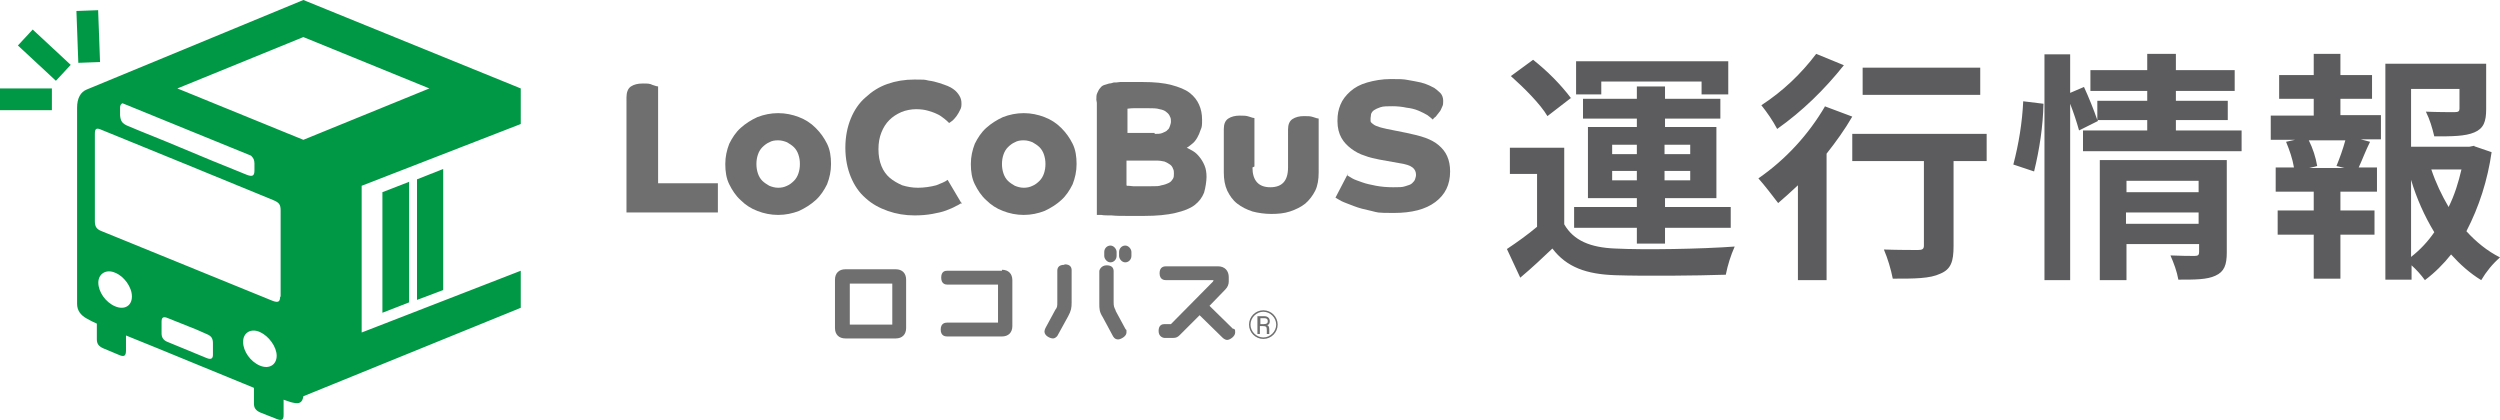
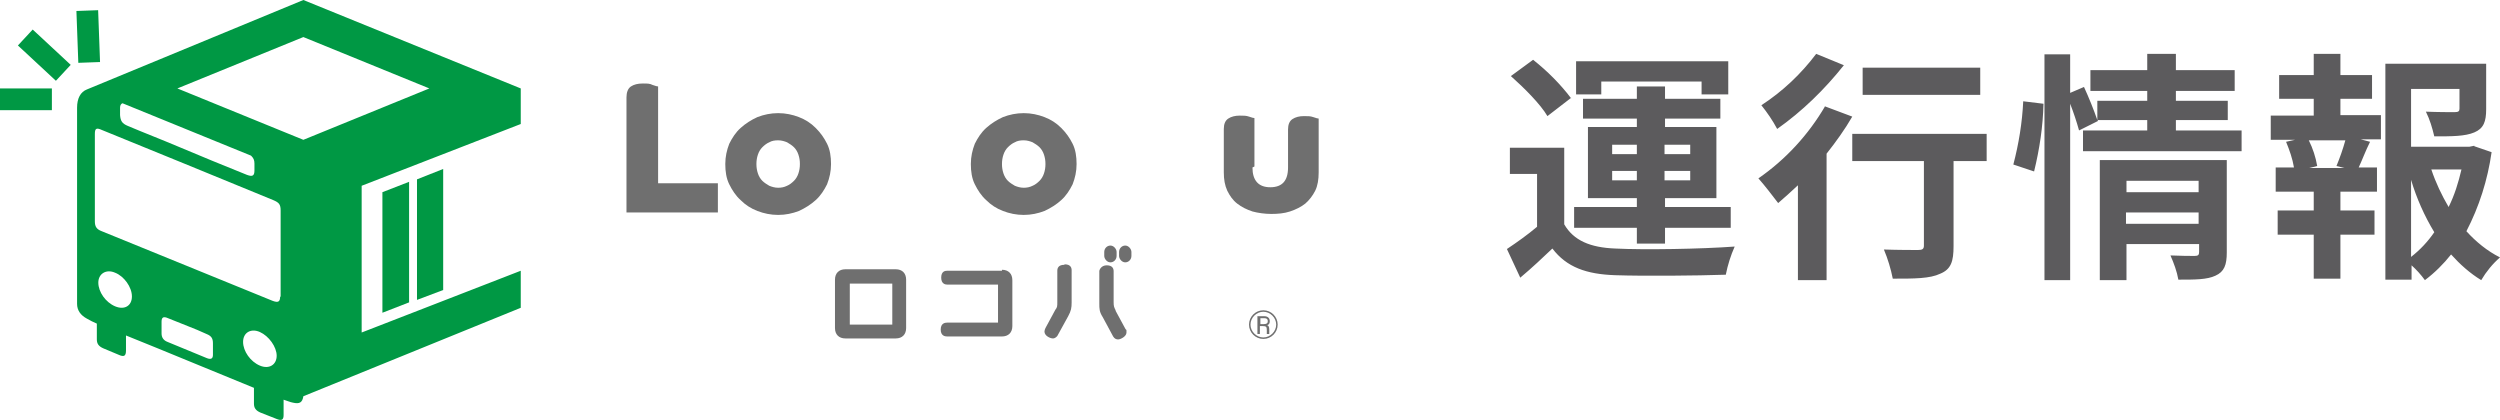
<svg xmlns="http://www.w3.org/2000/svg" id="_レイヤー_1" data-name="レイヤー_1" version="1.1" viewBox="0 0 506 85">
  <defs>
    <style>
      .st0 {
        fill: #6f6f6f;
      }

      .st1 {
        fill: #009844;
      }

      .st2 {
        fill: #5c5b5d;
      }
    </style>
  </defs>
  <path id="_パス_12461" data-name="パス_12461" class="st2" d="M324.1,16.5h20.3v2.6h5.4v-6.7h-30.8v6.7h5.1v-2.6ZM326.3,36.5v-1.9h5v1.9h-5ZM326.3,29.3h5v1.9h-5v-1.9ZM342.1,29.3v1.9h-5.2v-1.9h5.2ZM342.1,36.5h-5.2v-1.9h5.2v1.9ZM331.3,49.3h5.7v-3.2h13.3v-4.2h-13.3v-1.8h10.4v-14.4h-10.4v-1.7h11.2v-4h-11.2v-2.5h-5.7v2.5h-10.9v4h10.9v1.7h-9.9v14.4h9.9v1.8h-12.7v4.2h12.7v3.2ZM318,19.9c-2.2-2.9-4.8-5.5-7.7-7.8l-4.5,3.3c2.7,2.4,6,5.7,7.4,8.1l4.8-3.7ZM316.6,29.9h-11v5.3h5.5v10.7c-1.9,1.6-4,3.1-6.1,4.5l2.7,5.8c2.5-2.1,4.5-4,6.5-5.9,2.9,3.8,6.9,5.2,12.7,5.4,6,.2,16.4.1,22.4-.1.4-2,1-3.9,1.8-5.7-6.8.5-18.3.7-24.2.4-5-.2-8.4-1.6-10.3-4.9v-15.6ZM400.8,13.7h-23.8v5.5h23.8v-5.5ZM367.6,10.9c-3.1,4.1-6.8,7.6-11.1,10.4,1.2,1.5,2.3,3.1,3.2,4.8,5.1-3.6,9.6-8,13.5-12.9l-5.6-2.3ZM369.4,21.5c-3.4,5.8-8,10.8-13.5,14.6,1.4,1.6,2.7,3.3,4,5,1.3-1.1,2.6-2.3,4-3.6v19.2h5.8v-25.6c1.9-2.4,3.7-4.9,5.2-7.5l-5.6-2.1ZM402,27.1h-27.1v5.5h14.5v17.1c0,.7-.3.9-1.2.9-.9,0-4.1,0-6.9-.1.8,1.9,1.4,3.9,1.8,5.9,4.4,0,7.5,0,9.6-1,2.2-.9,2.7-2.5,2.7-5.6v-17.2h6.7v-5.5ZM411.7,34.7c1.1-4.5,1.8-9.1,1.9-13.7l-4.1-.5c-.2,4.3-.9,8.6-2,12.8l4.2,1.4ZM430.3,45.3v-2.3h14.7v2.3h-14.7ZM445,36.6v2.3h-14.6v-2.3h14.6ZM450.5,32.4h-25.5v24.3h5.4v-7.3h14.7v1.6c0,.6-.2.8-.9.8s-2.9,0-4.9-.1c.7,1.6,1.3,3.2,1.6,4.9,3.4,0,5.8,0,7.5-.8,1.8-.8,2.3-2.2,2.3-4.7v-18.7ZM440.4,26.4v-2.1h10.5v-3.9h-10.5v-2h11.9v-4.2h-11.9v-3.3h-5.8v3.3h-11.5v4.2h11.5v2h-10.1v3.9c-.8-2.3-1.7-4.5-2.7-6.7l-2.8,1.2v-7.8h-5.2v45.7h5.2V21c.7,1.8,1.3,3.6,1.8,5.4l3.8-1.9v-.2c0,0,10,0,10,0v2.1h-13v4.2h32.1v-4.2h-13.3ZM474.5,34h-7.1l1.6-.4c-.3-1.8-.9-3.6-1.7-5.2h7.4c-.5,1.8-1.1,3.5-1.8,5.2l1.6.4ZM473.7,20h6.4v-4.8h-6.4v-4.3h-5.4v4.3h-7v4.8h7v3.4h-8.7v4.9h4.9l-1.8.4c.7,1.7,1.3,3.4,1.6,5.2h-3.7v4.9h7.7v3.8h-7.3v4.9h7.3v8.9h5.4v-8.9h6.9v-4.9h-6.9v-3.8h7.4v-4.9h-3.7c.7-1.5,1.4-3.4,2.3-5.2l-1.9-.5h4.1v-4.9h-8.2v-3.4ZM488,36.4c1.1,3.7,2.7,7.3,4.7,10.6-1.3,1.9-2.9,3.6-4.7,5v-15.6ZM498.2,34.3c-.6,2.6-1.4,5.2-2.6,7.6-1.4-2.4-2.6-4.9-3.5-7.6h6.1ZM500.8,29.5l-1,.2h-11.8v-11.7h9.8v4c0,.5-.2.7-1,.7-.7,0-3.4,0-5.8-.1.8,1.6,1.3,3.3,1.7,5,3.6,0,6.2,0,8.1-.8,1.9-.8,2.4-2.2,2.4-4.7v-9.2h-20.4v43.7h5.3v-2.9c1,.9,1.9,1.9,2.7,3,2-1.5,3.8-3.3,5.3-5.2,1.8,2,3.8,3.8,6.1,5.2,1-1.7,2.3-3.3,3.8-4.6-2.6-1.3-4.9-3.2-6.8-5.3,2.6-5,4.3-10.4,5.1-16l-3.5-1.2Z" />
  <g>
    <g>
      <path class="st1" d="M105.4,17.9L61.4,0,17.6,18.1c-1.3.5-2,1.8-2,3.7,0,12.9,0,25.7,0,38.6,0,.4,0,.8,0,1.1,0,1.3.7,2.3,2,3,.7.4,1.3.7,2,1,0,1.1,0,2.1,0,3.2,0,.9.4,1.4,1.3,1.8,1,.4,2.1.9,3.1,1.3,1.1.5,1.5.3,1.5-.9,0-1,0-2,0-3,8.7,3.5,17.3,7.1,25.9,10.6,0,1.1,0,2.2,0,3.2,0,.9.4,1.4,1.3,1.8,1.1.4,2.2.9,3.3,1.3,1,.4,1.4.2,1.4-.8,0-1,0-2.1,0-3.1.7.2,1.3.5,1.9.6,1.3.3,1.9,0,2.1-1.3l44-17.9v-7.5l-32.2,12.5v-29.7l32.2-12.5v-7.3ZM61.4,7.5l25.5,10.4-25.5,10.4-25.5-10.4,25.5-10.4ZM50.9,31.6c.4.4.6.8.6,1.5,0,.5,0,.9,0,1.4,0,1.1-.4,1.3-1.5.9-4.7-1.9-9.4-3.8-14.1-5.8-3.3-1.4-6.7-2.7-10-4.1-1.2-.5-1.5-1-1.6-2.2,0-.5,0-1,0-1.5,0-.5.2-.8.5-.9l26,10.6ZM23.3,62c-1.9-.8-3.4-2.9-3.4-4.8,0-1.8,1.6-2.8,3.4-2,1.8.7,3.4,2.9,3.4,4.8,0,1.9-1.5,2.8-3.4,2ZM43.1,71.8c0,.8-.4,1-1.2.7-2.7-1.1-5.3-2.2-8-3.3-.8-.3-1.2-.9-1.2-1.7,0-.8,0-1.6,0-2.4,0-.9.4-1.1,1.3-.7,1.3.5,2.7,1.1,4,1.6,1.3.5,2.5,1,3.8,1.6,1,.4,1.3.9,1.3,1.9,0,.8,0,1.6,0,2.3ZM52.6,74c-1.9-.8-3.4-2.9-3.4-4.8,0-1.9,1.6-2.8,3.4-2,1.8.8,3.4,3,3.4,4.8,0,1.8-1.5,2.8-3.4,2ZM56.7,60c0,1.1-.4,1.3-1.5.9-11.5-4.7-23.1-9.4-34.6-14.1-1.1-.4-1.4-1-1.4-2,0-5.9,0-11.8,0-17.7,0-1.1.3-1.3,1.4-.8,5.8,2.4,11.6,4.7,17.4,7.1,5.8,2.4,11.5,4.7,17.3,7.1,1.2.5,1.5.9,1.5,2.1,0,5.8,0,11.7,0,17.5Z" />
      <polygon class="st1" points="77.4 52.8 77.4 63.3 82.8 61.2 82.8 36.8 77.4 38.9 77.4 41.5 77.4 52.8" />
      <polygon class="st1" points="89.7 58.7 89.7 34.2 84.4 36.3 84.4 60.7 89.7 58.7" />
      <rect class="st1" x="6.8" y="6" width="4.4" height="10.5" transform="translate(-5.4 10.1) rotate(-47.1)" />
      <rect class="st1" x="15.7" y="2.1" width="4.4" height="10.5" transform="translate(-.3 .7) rotate(-2.1)" />
      <rect class="st1" y="17.9" width="10.5" height="4.4" />
    </g>
    <g>
      <g>
        <path class="st0" d="M126.8,43v-23.3c0-1,.3-1.8.9-2.2.6-.4,1.4-.6,2.4-.6s1.4,0,2,.3c.6.2.9.3,1.1.3v19.6h12.1v5.9h-18.4Z" />
        <path class="st0" d="M146.8,33.2c0-1.5.3-2.8.8-4.1.6-1.2,1.3-2.3,2.3-3.2,1-.9,2.1-1.6,3.4-2.2,1.3-.5,2.7-.8,4.2-.8s2.9.3,4.2.8c1.3.5,2.4,1.2,3.4,2.2s1.7,2,2.3,3.2c.6,1.2.8,2.6.8,4.1s-.3,2.8-.8,4.1c-.6,1.2-1.3,2.3-2.3,3.2s-2.1,1.6-3.4,2.2c-1.3.5-2.7.8-4.2.8s-2.9-.3-4.2-.8c-1.3-.5-2.4-1.2-3.4-2.2-1-.9-1.7-2-2.3-3.2-.6-1.2-.8-2.6-.8-4.1ZM157.5,38c.6,0,1.2-.1,1.8-.4.5-.2,1-.6,1.4-1,.4-.4.7-.9.9-1.5.2-.6.3-1.2.3-1.9s-.1-1.3-.3-1.9c-.2-.6-.5-1.1-.9-1.5s-.9-.7-1.4-1c-.5-.2-1.1-.4-1.8-.4s-1.3.1-1.8.4c-.5.2-1,.6-1.4,1-.4.4-.7.9-.9,1.5-.2.6-.3,1.2-.3,1.9s.1,1.3.3,1.9c.2.6.5,1.1.9,1.5.4.4.9.7,1.4,1,.5.2,1.1.4,1.8.4Z" />
-         <path class="st0" d="M194.7,41c-.3.2-.7.5-1.2.7-.5.3-1.2.6-2,.9-.8.3-1.7.5-2.8.7-1.1.2-2.3.3-3.6.3-1.9,0-3.7-.3-5.4-.9-1.7-.6-3.2-1.4-4.5-2.6-1.3-1.1-2.3-2.6-3-4.3-.7-1.7-1.1-3.7-1.1-5.9s.4-4.2,1.1-5.9c.7-1.7,1.7-3.2,3-4.3,1.3-1.2,2.7-2.1,4.4-2.7,1.7-.6,3.5-.9,5.5-.9s2,0,2.8.2c.8.1,1.6.3,2.2.5.6.2,1.2.4,1.7.6s.8.4,1.1.6c.6.4,1,.9,1.3,1.4.3.5.4,1,.4,1.5s0,.9-.3,1.4c-.2.4-.4.8-.7,1.2s-.5.6-.8.9c-.3.2-.5.4-.7.5-.3-.3-.6-.6-1-.9-.4-.3-.9-.7-1.4-.9-.6-.3-1.2-.5-1.9-.7-.7-.2-1.5-.3-2.4-.3s-2.1.2-3,.6c-.9.4-1.7.9-2.4,1.6-.7.7-1.2,1.5-1.6,2.5-.4,1-.6,2.1-.6,3.4s.2,2.4.6,3.4,1,1.8,1.7,2.4,1.6,1.1,2.5,1.5c1,.3,2,.5,3.2.5s2.6-.2,3.7-.5c1-.4,1.8-.7,2.3-1.1l2.9,4.9h0Z" />
        <path class="st0" d="M196.5,33.2c0-1.5.3-2.8.8-4.1.6-1.2,1.3-2.3,2.3-3.2,1-.9,2.1-1.6,3.4-2.2,1.3-.5,2.7-.8,4.2-.8s2.9.3,4.2.8c1.3.5,2.4,1.2,3.4,2.2s1.7,2,2.3,3.2c.6,1.2.8,2.6.8,4.1s-.3,2.8-.8,4.1c-.6,1.2-1.3,2.3-2.3,3.2s-2.1,1.6-3.4,2.2c-1.3.5-2.7.8-4.2.8s-2.9-.3-4.2-.8c-1.3-.5-2.4-1.2-3.4-2.2-1-.9-1.7-2-2.3-3.2-.6-1.2-.8-2.6-.8-4.1ZM207.2,38c.6,0,1.2-.1,1.8-.4.5-.2,1-.6,1.4-1,.4-.4.7-.9.9-1.5.2-.6.3-1.2.3-1.9s-.1-1.3-.3-1.9c-.2-.6-.5-1.1-.9-1.5s-.9-.7-1.4-1c-.5-.2-1.1-.4-1.8-.4s-1.3.1-1.8.4c-.5.2-1,.6-1.4,1-.4.4-.7.9-.9,1.5-.2.6-.3,1.2-.3,1.9s.1,1.3.3,1.9c.2.6.5,1.1.9,1.5.4.4.9.7,1.4,1,.5.2,1.1.4,1.8.4Z" />
-         <path class="st0" d="M221.9,20.2c0-.6,0-1,.2-1.4.2-.4.3-.7.6-1,.2-.3.5-.5.8-.6.3-.1.6-.2,1-.3.3,0,.6-.1.9-.2.3,0,.8,0,1.3-.1.5,0,1.2,0,1.9,0,.7,0,1.7,0,2.7,0,2.4,0,4.3.2,5.8.6,1.5.4,2.8.9,3.7,1.6.9.7,1.5,1.5,1.9,2.4s.6,1.9.6,3,0,1.5-.3,2.1c-.2.6-.4,1.1-.7,1.6-.3.5-.6.9-1,1.2-.4.3-.7.6-1.1.8.4.2.8.4,1.3.7.5.3.9.7,1.3,1.2.4.5.7,1,1,1.7.3.7.4,1.5.4,2.3s-.2,2.2-.5,3.2c-.4,1-1,1.8-1.9,2.5-.9.7-2.2,1.2-3.9,1.6-1.7.4-3.8.6-6.3.6s-2.5,0-3.6,0c-1.1,0-2.1,0-3-.1-.9,0-1.6,0-2.1-.1-.5,0-.8,0-.9,0v-22.7ZM233.7,27.1c.6,0,1.2,0,1.6-.2s.8-.3,1-.6c.3-.2.4-.5.5-.8.1-.3.2-.6.2-.9s0-.7-.2-1c-.1-.3-.3-.6-.7-.9-.3-.3-.8-.5-1.4-.6-.6-.2-1.4-.2-2.4-.2s-1.9,0-2.7,0-1.2.1-1.4.1v4.9h5.5ZM228.1,37.6c.1,0,.6,0,1.3.1.7,0,1.8,0,3.3,0s1.8,0,2.4-.2c.6-.1,1.1-.3,1.5-.5.4-.2.6-.5.8-.8.2-.3.2-.7.2-1.1s0-.6-.2-1c-.1-.3-.3-.6-.6-.8-.3-.2-.6-.4-1.1-.6-.4-.1-1-.2-1.7-.2h-6v5Z" />
        <path class="st0" d="M253.5,33.9c0,2.6,1.2,4,3.6,4s3.6-1.3,3.6-4v-7.7c0-1,.3-1.7.9-2.1.6-.4,1.4-.6,2.3-.6s1.3,0,1.9.2c.6.2.9.3,1.1.3v10.9c0,1.4-.2,2.7-.7,3.7s-1.2,1.9-2,2.6c-.9.7-1.9,1.2-3.1,1.6-1.2.4-2.5.5-3.8.5s-2.7-.2-3.8-.5c-1.2-.4-2.2-.9-3.1-1.6s-1.5-1.6-2-2.6c-.5-1.1-.7-2.3-.7-3.7v-8.8c0-1,.3-1.7.9-2.1.6-.4,1.4-.6,2.3-.6s1.3,0,1.9.2c.6.2.9.3,1.1.3v9.8Z" />
-         <path class="st0" d="M272.7,35.5c.2.1.5.3,1,.6s1.2.5,2,.8c.8.3,1.8.5,2.8.7,1.1.2,2.2.3,3.5.3s1.8,0,2.4-.2,1.1-.3,1.4-.6.5-.5.6-.8c.1-.3.2-.6.2-.9,0-.6-.2-1.1-.7-1.5-.5-.4-1.4-.7-2.8-.9l-3.9-.7c-1-.2-2-.4-3-.8-1-.3-1.9-.8-2.7-1.4-.8-.6-1.5-1.3-2-2.2-.5-.9-.8-2-.8-3.4s.2-2.3.6-3.3c.4-1,1.1-1.9,2-2.7.9-.8,2-1.4,3.4-1.8,1.4-.4,3-.7,4.8-.7s2.5,0,3.5.2,1.8.3,2.6.5c.7.2,1.3.4,1.7.6.4.2.8.4,1,.5.4.3.8.6,1.2,1,.4.4.6,1,.6,1.6s0,.8-.2,1.2c-.2.4-.3.8-.6,1.1-.2.3-.5.6-.7.9-.3.2-.5.4-.6.6-.3-.3-.6-.5-1.1-.9-.5-.3-1.1-.6-1.8-.9-.7-.3-1.5-.5-2.4-.6-.9-.2-1.9-.3-2.9-.3s-1.8,0-2.4.2c-.6.2-1,.4-1.3.6-.3.2-.5.5-.6.8,0,.3-.1.6-.1.8s0,.4,0,.6c0,.2.2.4.5.6.2.2.6.4,1,.5.4.2,1,.3,1.8.5l4,.8c1.4.3,2.7.6,3.8,1,1.1.4,2,.9,2.7,1.5.7.6,1.3,1.3,1.7,2.2.4.9.6,1.9.6,3.1,0,2.7-1,4.7-3,6.2-2,1.5-4.8,2.2-8.4,2.2s-3.2-.1-4.5-.4c-1.4-.3-2.6-.6-3.6-1-1-.4-1.9-.7-2.5-1s-1-.6-1.2-.7l2.6-5Z" />
      </g>
      <g>
        <g>
          <path class="st0" d="M181.3,54.5h-10.2c-1.3,0-2.1.8-2.1,2.1v9.8c0,1.3.8,2.1,2.1,2.1h10.2c1.3,0,2.1-.8,2.1-2.1v-9.8c0-1.3-.8-2.1-2.1-2.1ZM172,65.7v-8.3s8.6,0,8.6,0v8.3s-8.6,0-8.6,0Z" />
          <path class="st0" d="M202.8,54.8h-11.1c-.4,0-1.2.1-1.2,1.4s.9,1.4,1.2,1.4h10.3s0,7.7,0,7.7h-10.3c-.4,0-1.3.1-1.3,1.4s.9,1.4,1.3,1.4h11.1c1.3,0,2.1-.8,2.1-2.1v-9.3c0-1.3-.8-2.1-2.1-2.1Z" />
-           <path class="st0" d="M249.6,66.6l-4.8-4.7,3.2-3.3c.5-.5.7-1.1.7-1.6v-.9c0-1.3-.8-2.2-2.2-2.2h-10.5c-.4,0-1.3.1-1.3,1.4s.9,1.4,1.3,1.4h9.6s0,.1,0,.1c0,0,0,0-.1.2l-8.5,8.6h-1.3c-.5,0-1.2.2-1.2,1.4s1,1.4,1.2,1.4h1.7c.7,0,1-.2,1.4-.6l4-4,4.6,4.5c.1.1.5.5,1,.5s1.6-.7,1.6-1.5-.1-.6-.4-.8Z" />
          <g>
            <path class="st0" d="M225.8,62.8c-.3-.6-.4-.8-.4-1.6v-6.3c0-.6-.3-1.2-1.4-1.2s-1.5.9-1.5,1.2v6.5c0,1.1,0,1.7.7,2.8l2.1,3.9c.3.5.7.6,1,.6.5,0,1.7-.6,1.7-1.4s0-.4-.2-.7l-2-3.7Z" />
            <path class="st0" d="M215.4,53.6c-1.2,0-1.4.7-1.4,1.2v6.3c0,.9,0,1.1-.4,1.6l-2,3.7c-.1.2-.2.5-.2.7,0,.9,1.2,1.4,1.7,1.4s.8-.4.9-.5l2.2-4h0c.6-1.1.7-1.7.7-2.8v-6.5c0-.5-.2-1.2-1.4-1.2Z" />
            <rect class="st0" x="223.5" y="49.7" width="2.5" height="3.4" rx="1.3" ry="1.3" />
            <rect class="st0" x="226.5" y="49.7" width="2.5" height="3.4" rx="1.3" ry="1.3" />
          </g>
        </g>
        <g>
          <path class="st0" d="M255.7,63.1c1.4,0,2.6,1.2,2.6,2.6s-1.2,2.6-2.6,2.6-2.6-1.2-2.6-2.6,1.2-2.6,2.6-2.6M255.7,62.8c-1.6,0-2.9,1.3-2.9,2.9s1.3,2.9,2.9,2.9,2.9-1.3,2.9-2.9-1.3-2.9-2.9-2.9h0Z" />
          <path class="st0" d="M255,66v1.6h-.5v-3.6h1.4c.7,0,1.1.4,1.1,1s-.3.8-.6.8c.3,0,.5.3.5.9v.2c0,.2,0,.6,0,.7h-.5c0-.2,0-.4,0-.8h0c0-.6-.1-.8-.8-.8h-.7ZM255,65.6h.8c.6,0,.8-.2.8-.6s-.2-.6-.7-.6h-.8v1.2Z" />
        </g>
      </g>
    </g>
  </g>
</svg>